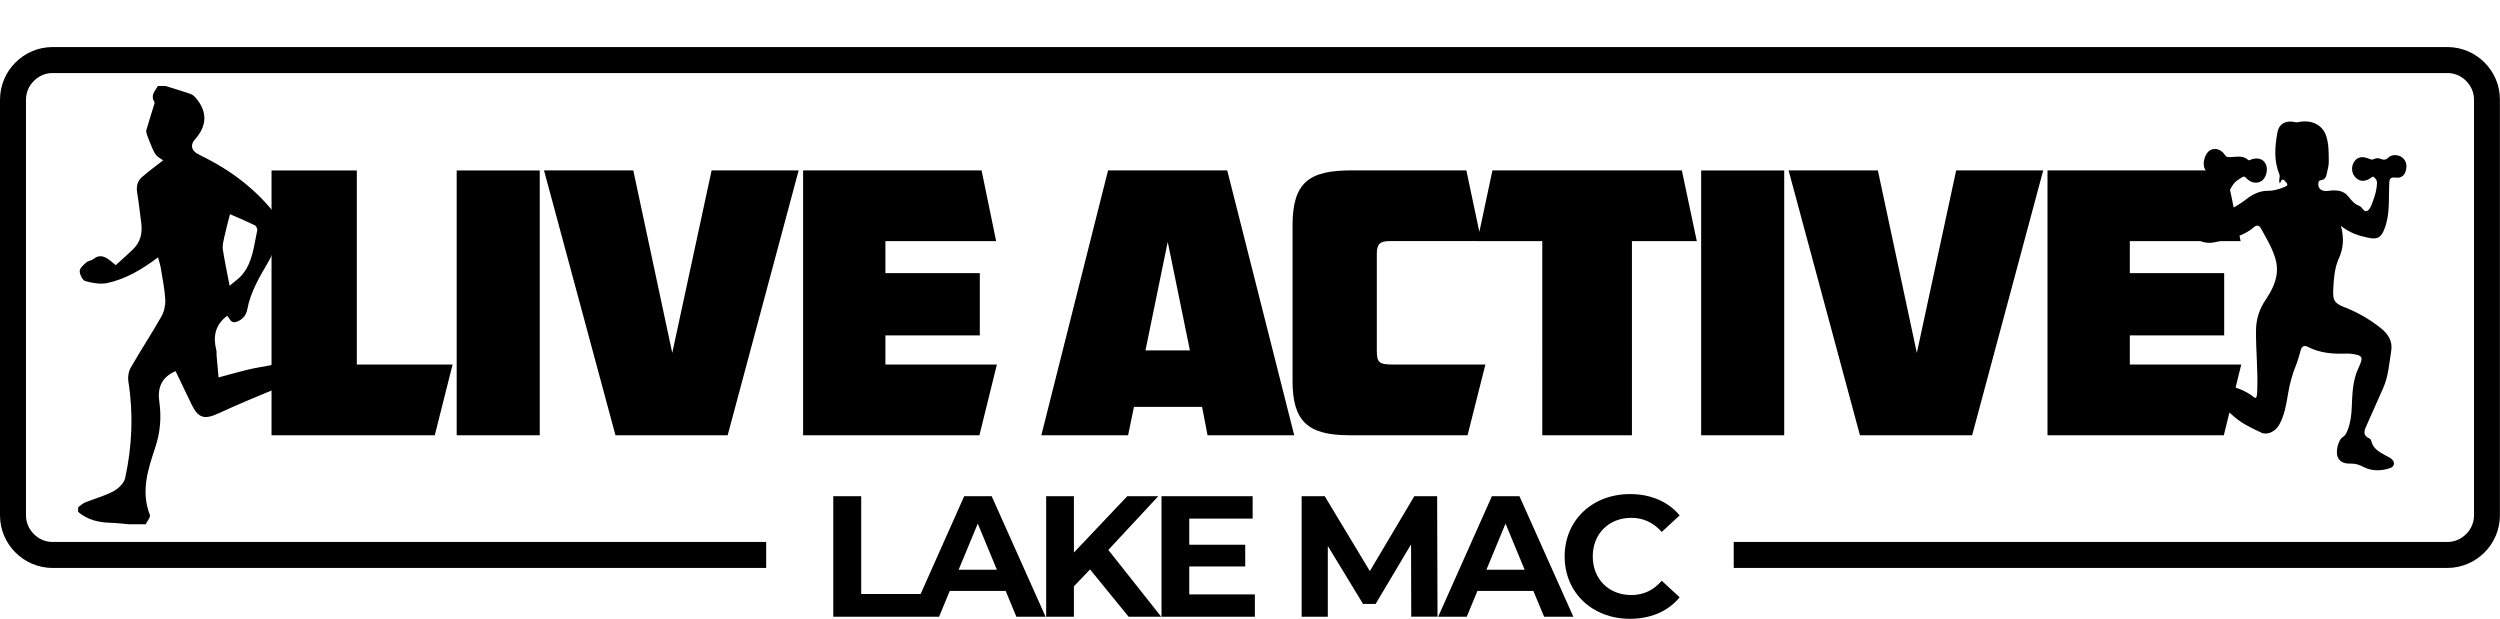
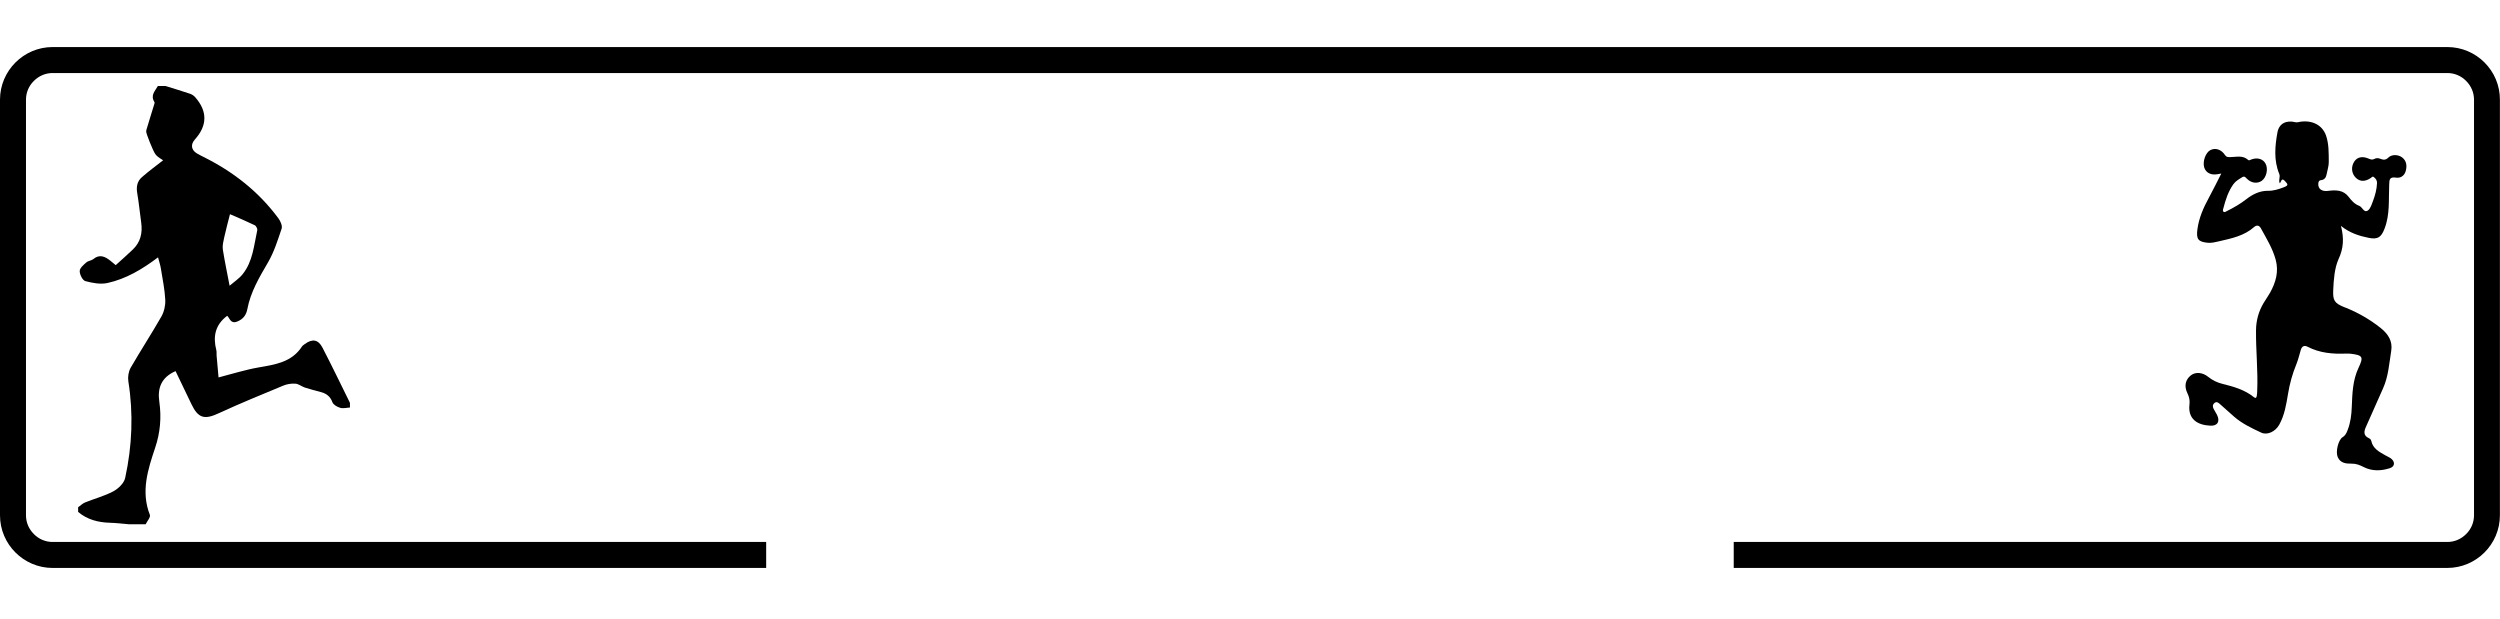
<svg xmlns="http://www.w3.org/2000/svg" version="1.1" id="Layer_1" x="0px" y="0px" viewBox="0 0 2693.9 666.8" style="enable-background:new 0 0 2693.9 666.8;" xml:space="preserve">
  <g>
-     <path d="M1756.3,666.8c22.6,0,41.4-8.2,53.6-23.2l-19.3-17.8c-8.7,10.2-19.7,15.4-32.7,15.4c-24.3,0-41.6-17.1-41.6-41.6   c0-24.5,17.3-41.6,41.6-41.6c13,0,23.9,5.2,32.7,15.2l19.3-17.8c-12.2-14.8-31-23-53.4-23c-40.5,0-70.5,28-70.5,67.2   S1716,666.8,1756.3,666.8 M1601.7,613.9l20.6-49.7l20.6,49.7H1601.7z M1663.9,664.6h31.5l-58.1-129.9h-29.7l-57.9,129.9h30.8   l11.5-27.8h60.3L1663.9,664.6z M1549,664.6l-0.4-129.9H1524l-47.9,80.7l-48.6-80.7h-24.9v129.9h28.2v-76.3l38,62.5h13.5l38.2-64.2   l0.2,77.9H1549z M1281.5,640.5v-30.1h60.3V587h-60.3v-28.2h68.3v-24.1h-98.2v129.9h100.6v-24.1H1281.5z M1216.2,664.6h35.1l-57-72   l53.8-57.9h-33.4l-57.5,60.7v-60.7h-29.9v129.9h29.9v-32.8l17.4-18.2L1216.2,664.6z M1033,613.9l20.6-49.7l20.6,49.7H1033z    M1095.2,664.6h31.5l-58.1-129.9H1039l-57.9,129.9h30.8l11.5-27.8h60.3L1095.2,664.6z M897.9,664.6h95.2v-24.5H928V534.7h-30.1   V664.6z" />
-   </g>
+     </g>
  <g>
-     <path d="M2414.4,259.8l-15.7-76.2h-192.4V469h190l18.8-76.2h-120.1v-31.4h101.7v-67.1h-101.7v-34.5H2414.4z M2125.1,469l76.6-285.4   h-93.8l-42.4,196.7l-42-196.7h-96.2l76.9,285.4H2125.1z M1833.1,469h89.5V183.7h-89.5V469z M1592,259.8h69.9V469h96.6V259.8h69.9   l-16.1-76.2h-204.1L1592,259.8z M1581.4,469l19.2-76.2h-99.7c-15.3,0-17.3-2.4-17.3-15.7V273.5c0-10.2,3.1-13.7,13.7-13.7h98.9   l-16.1-76.2h-123.7c-45.5,0-63.6,12.6-63.6,59.3v167.6c0,43.6,16.5,58.5,61.2,58.5H1581.4z M1258.3,260.6l23.9,117h-47.9   L1258.3,260.6z M1215.6,469l6.3-30.6h73.4l5.9,30.6h93.4l-72.2-285.4H1194L1122.1,469H1215.6z M1073.4,259.8l-15.7-76.2H865.4V469   h190l18.8-76.2H954.1v-31.4h101.7v-67.1H954.1v-34.5H1073.4z M784.1,469l76.5-285.4h-93.8l-42.4,196.7l-42-196.7h-96.2L663.2,469   H784.1z M492.1,469h89.5V183.7h-89.5V469z M468.5,469l19.2-76.2H384.5V183.7h-91.9V469H468.5z" />
-   </g>
+     </g>
  <g>
    <path d="M2522.5,243.4c9.4,7.6,19.5,10.8,29.9,12.9c10,2,13.6-0.7,17.2-10.2c5.8-15.2,4.2-31,4.9-46.7c0.2-5.3-0.1-9.1,7.3-8   c5,0.8,9.2-2,10.6-7.4c1.4-5.5,0.8-10.7-4-14.4c-4.2-3.2-11.2-3.4-14.8,0.2c-2.8,2.8-5.3,2.6-8.4,1.4c-2.2-0.9-4.5-1.2-6.8,0.1   c-1.9,1.1-3.6,0.6-5.6-0.2c-6.9-3.1-12.5-2-15.8,2.8c-3.9,5.8-3.2,13.1,1.7,17.8c4.4,4.2,10,4.2,16.1,0c0.9-0.6,1.7-2,3-1   c2.1,1.6,3.7,3.6,3.6,6.5c-0.3,6.8-2,13.2-4.4,19.5c-1.4,3.6-2.7,8.3-5.6,10.2c-4.2,2.7-5.7-3.8-9.2-5.1c-4.9-1.8-8.3-5.6-11.5-9.8   c-5.7-7.4-13.8-7.4-22.1-6.3c-6.6,0.9-10.8-2.2-10.5-7.5c0.1-2.2,0.5-3.8,3.1-4.1c3.7-0.4,5.3-3,5.9-6.4c0.8-4.5,2.4-8.9,2.3-13.3   c-0.1-9.6,0.2-19.3-3-28.5c-4-11.1-14.7-16.6-27.7-14.7c-1.7,0.3-3.3,0.9-5.2,0.5c-9.6-2.4-17.6,1.1-19.4,10.9   c-2.7,14.8-4.1,30.1,1.9,44.7c1.5,3.5-1.1,6.6,0.6,10.2c1.6-1.3,1.6-6.6,5.5-2.5c3.7,3.8,3.8,4.9-1.2,6.8c-5.5,2.1-11,3.9-17.1,3.8   c-8.8-0.1-16.5,3.8-23.2,9c-6.6,5.2-13.7,9.2-21.1,12.9c-1,0.5-2.2,1.5-3.3,0.8c-1.4-0.9-0.8-2.5-0.4-3.8c2.4-9.2,5.2-18.1,10.8-26   c2.6-3.6,6.1-5.4,9.6-7.6c2.3-1.4,3.4,0.1,4.9,1.6c4.6,4.8,11.2,5.7,16,2.4c5.2-3.6,7.3-13.1,4.1-18.7c-2.7-4.9-8.5-6.7-14.9-4.5   c-1.3,0.4-2.7,1.7-3.8,0.6c-5.9-5.4-12.9-3-19.6-3c-2.4,0-3.8,0-5.3-2.2c-4-6.1-10.4-8.1-15.7-5.4c-5.2,2.6-8.7,12.4-6.7,18.8   c1.8,5.7,7.3,8.5,14.3,7.2c0.9-0.2,1.9-0.3,4.1-0.7c-4.7,9.1-8.7,17.5-13.2,25.7c-6,11-11,22.2-12.6,34.7   c-1.3,10.3,0.9,13.2,11.2,14.2c4.2,0.4,8.2-0.7,12.2-1.6c13.4-3.1,27-5.8,37.8-15.4c2.9-2.5,5.6-1.7,7.3,1.5   c6,11,12.7,21.7,16,34.1c3.3,12.7,0,24.1-6.1,35.1c-2.1,3.8-4.7,7.3-6.9,11c-5.5,9.2-8.2,19-8.3,29.7c-0.2,21.7,2.2,43.3,1.3,64.9   c-0.1,2-0.1,4-0.5,5.9c-0.4,1.9-1.3,2.7-3.2,1.1c-9.9-8-21.8-11.3-33.9-14.3c-5.6-1.4-10.6-3.8-15.2-7.5c-6.1-5-13.7-5.5-18.6-1.7   c-6.1,4.7-7.6,11.8-3.7,19.6c1.9,3.9,2.6,7.5,2.1,11.8c-1.9,16.1,8.9,22.3,22.6,22.9c7.8,0.4,10.6-4.8,7-11.8   c-1.1-2.1-2.4-4.1-3.5-6.2c-1.2-2.3-1.4-4.5,0.8-6.4c2.3-2,4.1-0.4,5.7,0.9c5.2,4.5,10.2,9.2,15.4,13.7   c8.7,7.6,19.1,12.5,29.4,17.3c6.4,3,15.2-1.1,19.3-8.5c5.8-10.4,7.6-21.9,9.5-33.3c1.8-11,4.7-21.5,8.9-31.7   c2.1-5.1,3.3-10.5,4.9-15.8c1.2-3.8,3.7-5.1,7.2-3.3c13.2,6.9,27.4,8,41.9,7.4c1.4,0,2.8,0,4.1,0.1c13.4,1.6,14.7,3.2,9,15.2   c-6.4,13.5-6.7,27.8-7.3,42.1c-0.3,8.5-1.3,16.8-4.4,24.8c-1.2,3.2-2.3,5.9-5.5,7.9c-4.7,3-7.7,15.6-5.3,21.3   c2.8,6.7,9.1,7.3,14.9,7.2c5-0.1,8.9,1.5,13.2,3.7c9,4.6,18.8,4.2,28.1,1.2c5.7-1.8,5.9-7.2,0.8-10.8c-1.8-1.2-3.8-2-5.7-3.1   c-6.5-3.7-13.3-7.1-15.1-15.5c-0.3-1.4-1.3-2.4-2.7-3c-5.8-2.7-5.3-7-3.2-11.8c6.2-14,12.5-28,18.7-42.1   c5.7-12.8,6.5-26.7,8.7-40.2c1.7-10.4-3.4-18.2-11.3-24.5c-11.3-9-23.7-16.2-37.1-21.7c-0.7-0.3-1.5-0.5-2.2-0.8   c-10.7-4.4-12.4-7.2-11.9-18.6c0.5-11.2,1.4-23.3,5.6-32.9C2525.6,267.2,2525.8,256.2,2522.5,243.4" />
  </g>
  <g>
    <path d="M247.4,307.9c5.5-4.7,10.6-8,14.1-12.5c11-13.7,12.1-31,15.7-47.2c0.4-1.6-1.2-4.8-2.7-5.5c-8.9-4.3-18.1-8.2-26.7-11.9   c-2.1,8.5-4.4,16.7-6.2,25c-0.9,4.3-2.1,8.8-1.5,13C242,281,244.6,293.1,247.4,307.9 M170.1,92.7h8.3c8.9,2.8,17.8,5.4,26.6,8.4   c1.9,0.7,3.9,2,5.3,3.6c13.4,15.2,13.2,30.6-0.3,45.6c-4.8,5.3-4,11.2,2,14.9c2.4,1.4,4.8,2.7,7.3,3.9c32,15.9,59.5,37.4,80.8,66.3   c2.2,3,4.3,7.9,3.4,10.9c-4.2,12.5-8.2,25.3-14.8,36.6c-9.3,16-18.7,31.7-22.2,50.3c-1.2,6.2-4.4,10.7-10.9,13.3   c-7.3,2.9-8.1-4-10.8-6.2c-13.1,9.8-15.4,22.5-11.7,37c0.5,1.8,0.1,3.9,0.3,5.8c0.8,8.6,1.6,17.2,2.1,23.6   c14.8-3.8,28.9-8.3,43.3-10.8c17.9-3.1,35.6-5.6,46.6-22.5c0.7-1.1,2-1.8,3.1-2.7c8-5.9,14.4-5,19,3.9   c10.2,19.7,19.8,39.6,29.6,59.5v5c-3.6,0.2-7.4,1.3-10.6,0.3c-3.2-0.9-7.3-3.3-8.3-6c-2.3-6.2-6.4-9.3-12.3-10.9   c-5.8-1.6-11.7-3-17.4-4.9c-3.5-1.2-6.8-4-10.3-4.2c-4.3-0.3-9,0.5-12.9,2.1c-23.3,9.7-46.7,19.2-69.6,29.8   c-15.3,7.1-22.1,5.5-29.4-9.8c-5.8-12-11.5-24-17.1-35.6c-15.4,6.7-19.7,18.3-17.5,33.1c2.4,16.8,1,33.1-4.5,49.5   c-7.8,23.4-15.6,47.1-5.7,72.3c1,2.4-2.9,6.7-4.5,10.1h-18.2c-6.8-0.6-13.6-1.4-20.4-1.6c-12.6-0.4-24.3-3.3-34.2-11.7v-5   c2.5-1.8,4.8-4.1,7.5-5.2c10.1-4.1,20.9-6.9,30.5-12c5.4-2.9,11.5-8.8,12.7-14.4c7.5-34.4,9-69.2,3.4-104.2   c-0.7-4.6,0.2-10.5,2.5-14.5c10.7-18.6,22.5-36.6,33.1-55.2c3-5.2,4.5-12.1,4.2-18.1c-0.6-11.2-2.9-22.3-4.7-33.5   c-0.6-3.9-1.9-7.7-3.1-12.2c-17.1,12.9-34.5,23.2-54.3,27.6c-7.6,1.7-16.3,0.1-24-2c-3-0.8-6.1-7-6.1-10.8c0-3.2,4.1-6.7,7.1-9.3   c1.9-1.8,5.3-1.9,7.4-3.5c6.8-5.7,12.7-3,18.5,1.6c1.7,1.3,3.2,2.7,5.8,4.8c6.4-5.8,12.6-11.2,18.5-16.9c8.2-7.9,10.5-17.6,9-28.7   c-1.5-10.6-2.5-21.4-4.3-31.9c-1.2-6.9-0.1-12.8,5-17.3c7.1-6.2,14.7-11.8,22.9-18.2c-2.2-1.5-5.1-3-7.2-5.2c-1.8-1.9-3-4.6-4.1-7   c-2.2-4.9-4.2-10-6-15c-0.6-1.7-1.2-3.7-0.8-5.3c2.7-9.3,5.7-18.5,8.5-27.8c0.2-0.8,0.6-1.8,0.3-2.3   C161.7,102.6,167.2,98,170.1,92.7" />
  </g>
  <path d="M2637.2,50.7h-163.6v0h-2257v0H56.7C25.5,50.7,0,76.2,0,107.4v447.9C0,586.5,25.5,612,56.7,612h278.6v0h490.3v-28h-609v0  H56.7c-7.6,0-14.8-3-20.2-8.5c-5.5-5.5-8.5-12.6-8.5-20.2V107.4c0-7.6,3-14.8,8.5-20.2c5.5-5.5,12.6-8.5,20.2-8.5h278.6v0h2072.6v0  h229.3c7.6,0,14.8,3,20.2,8.5c5.5,5.5,8.5,12.6,8.5,20.2v447.9c0,7.6-3,14.8-8.5,20.2c-5.5,5.5-12.6,8.5-20.2,8.5h-163.6v0h-605.4  v28h539.6v0h229.3c31.2,0,56.7-25.5,56.7-56.7V107.4C2693.9,76.2,2668.4,50.7,2637.2,50.7z" />
</svg>